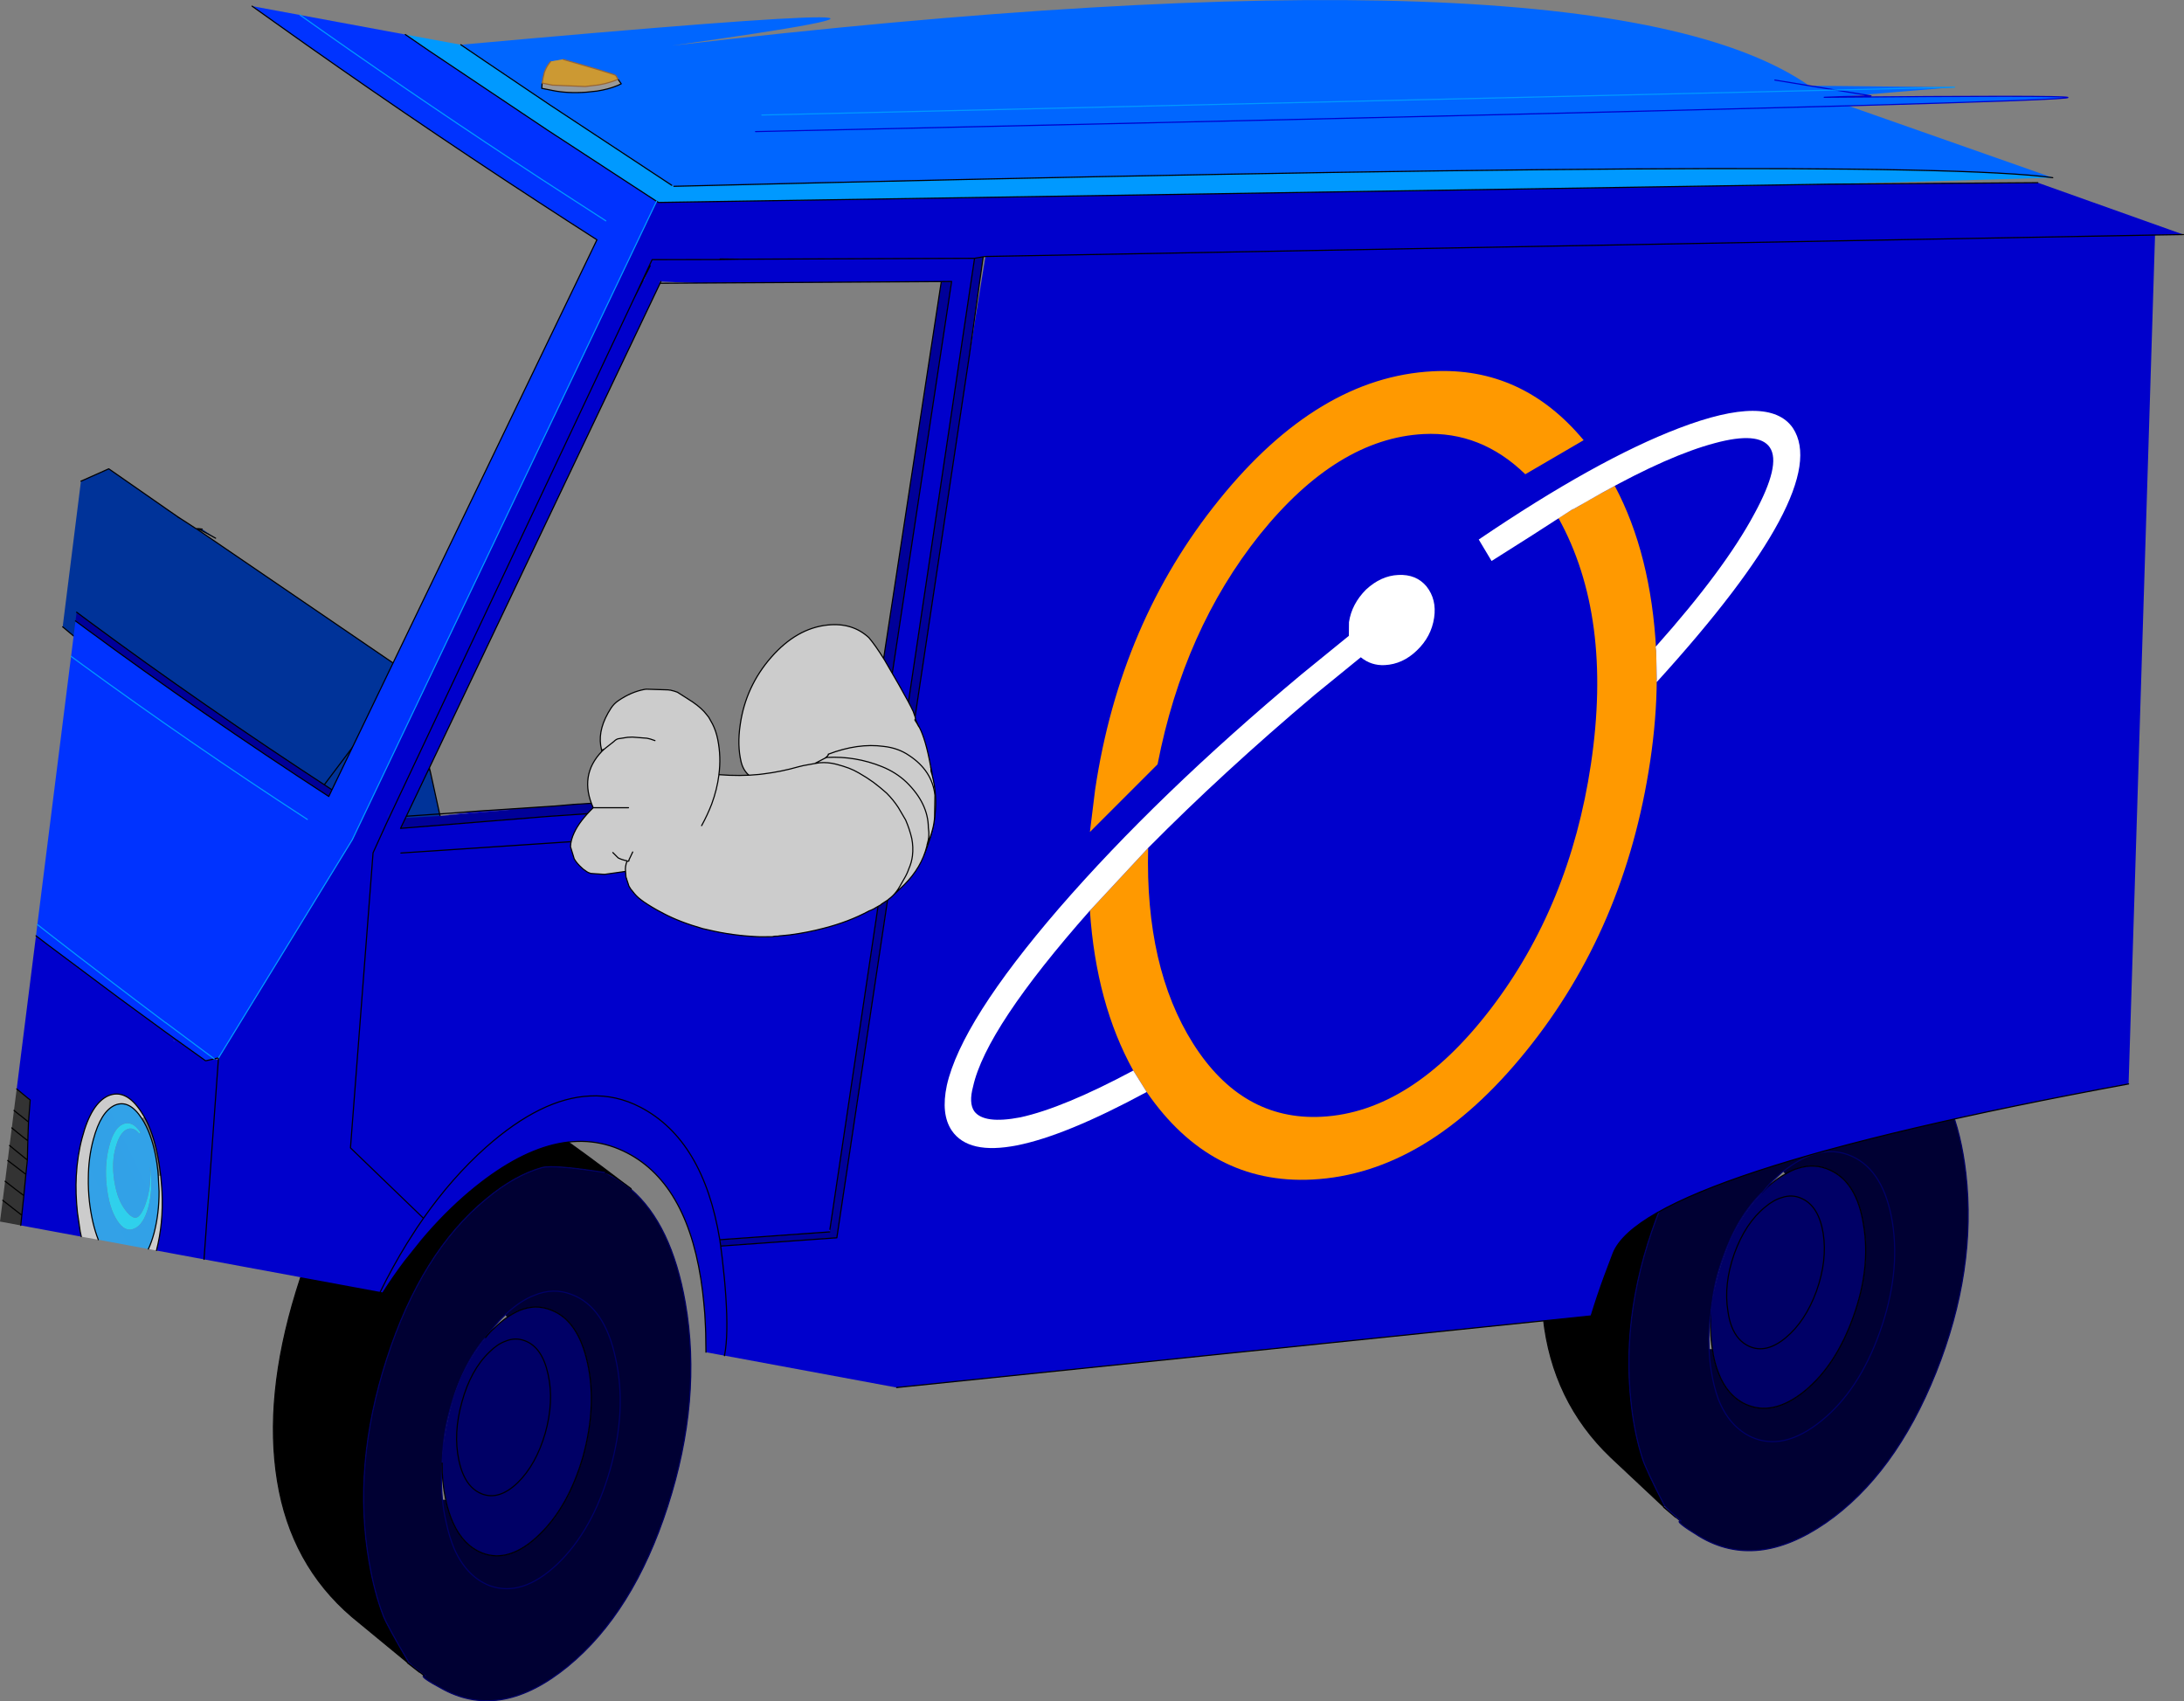
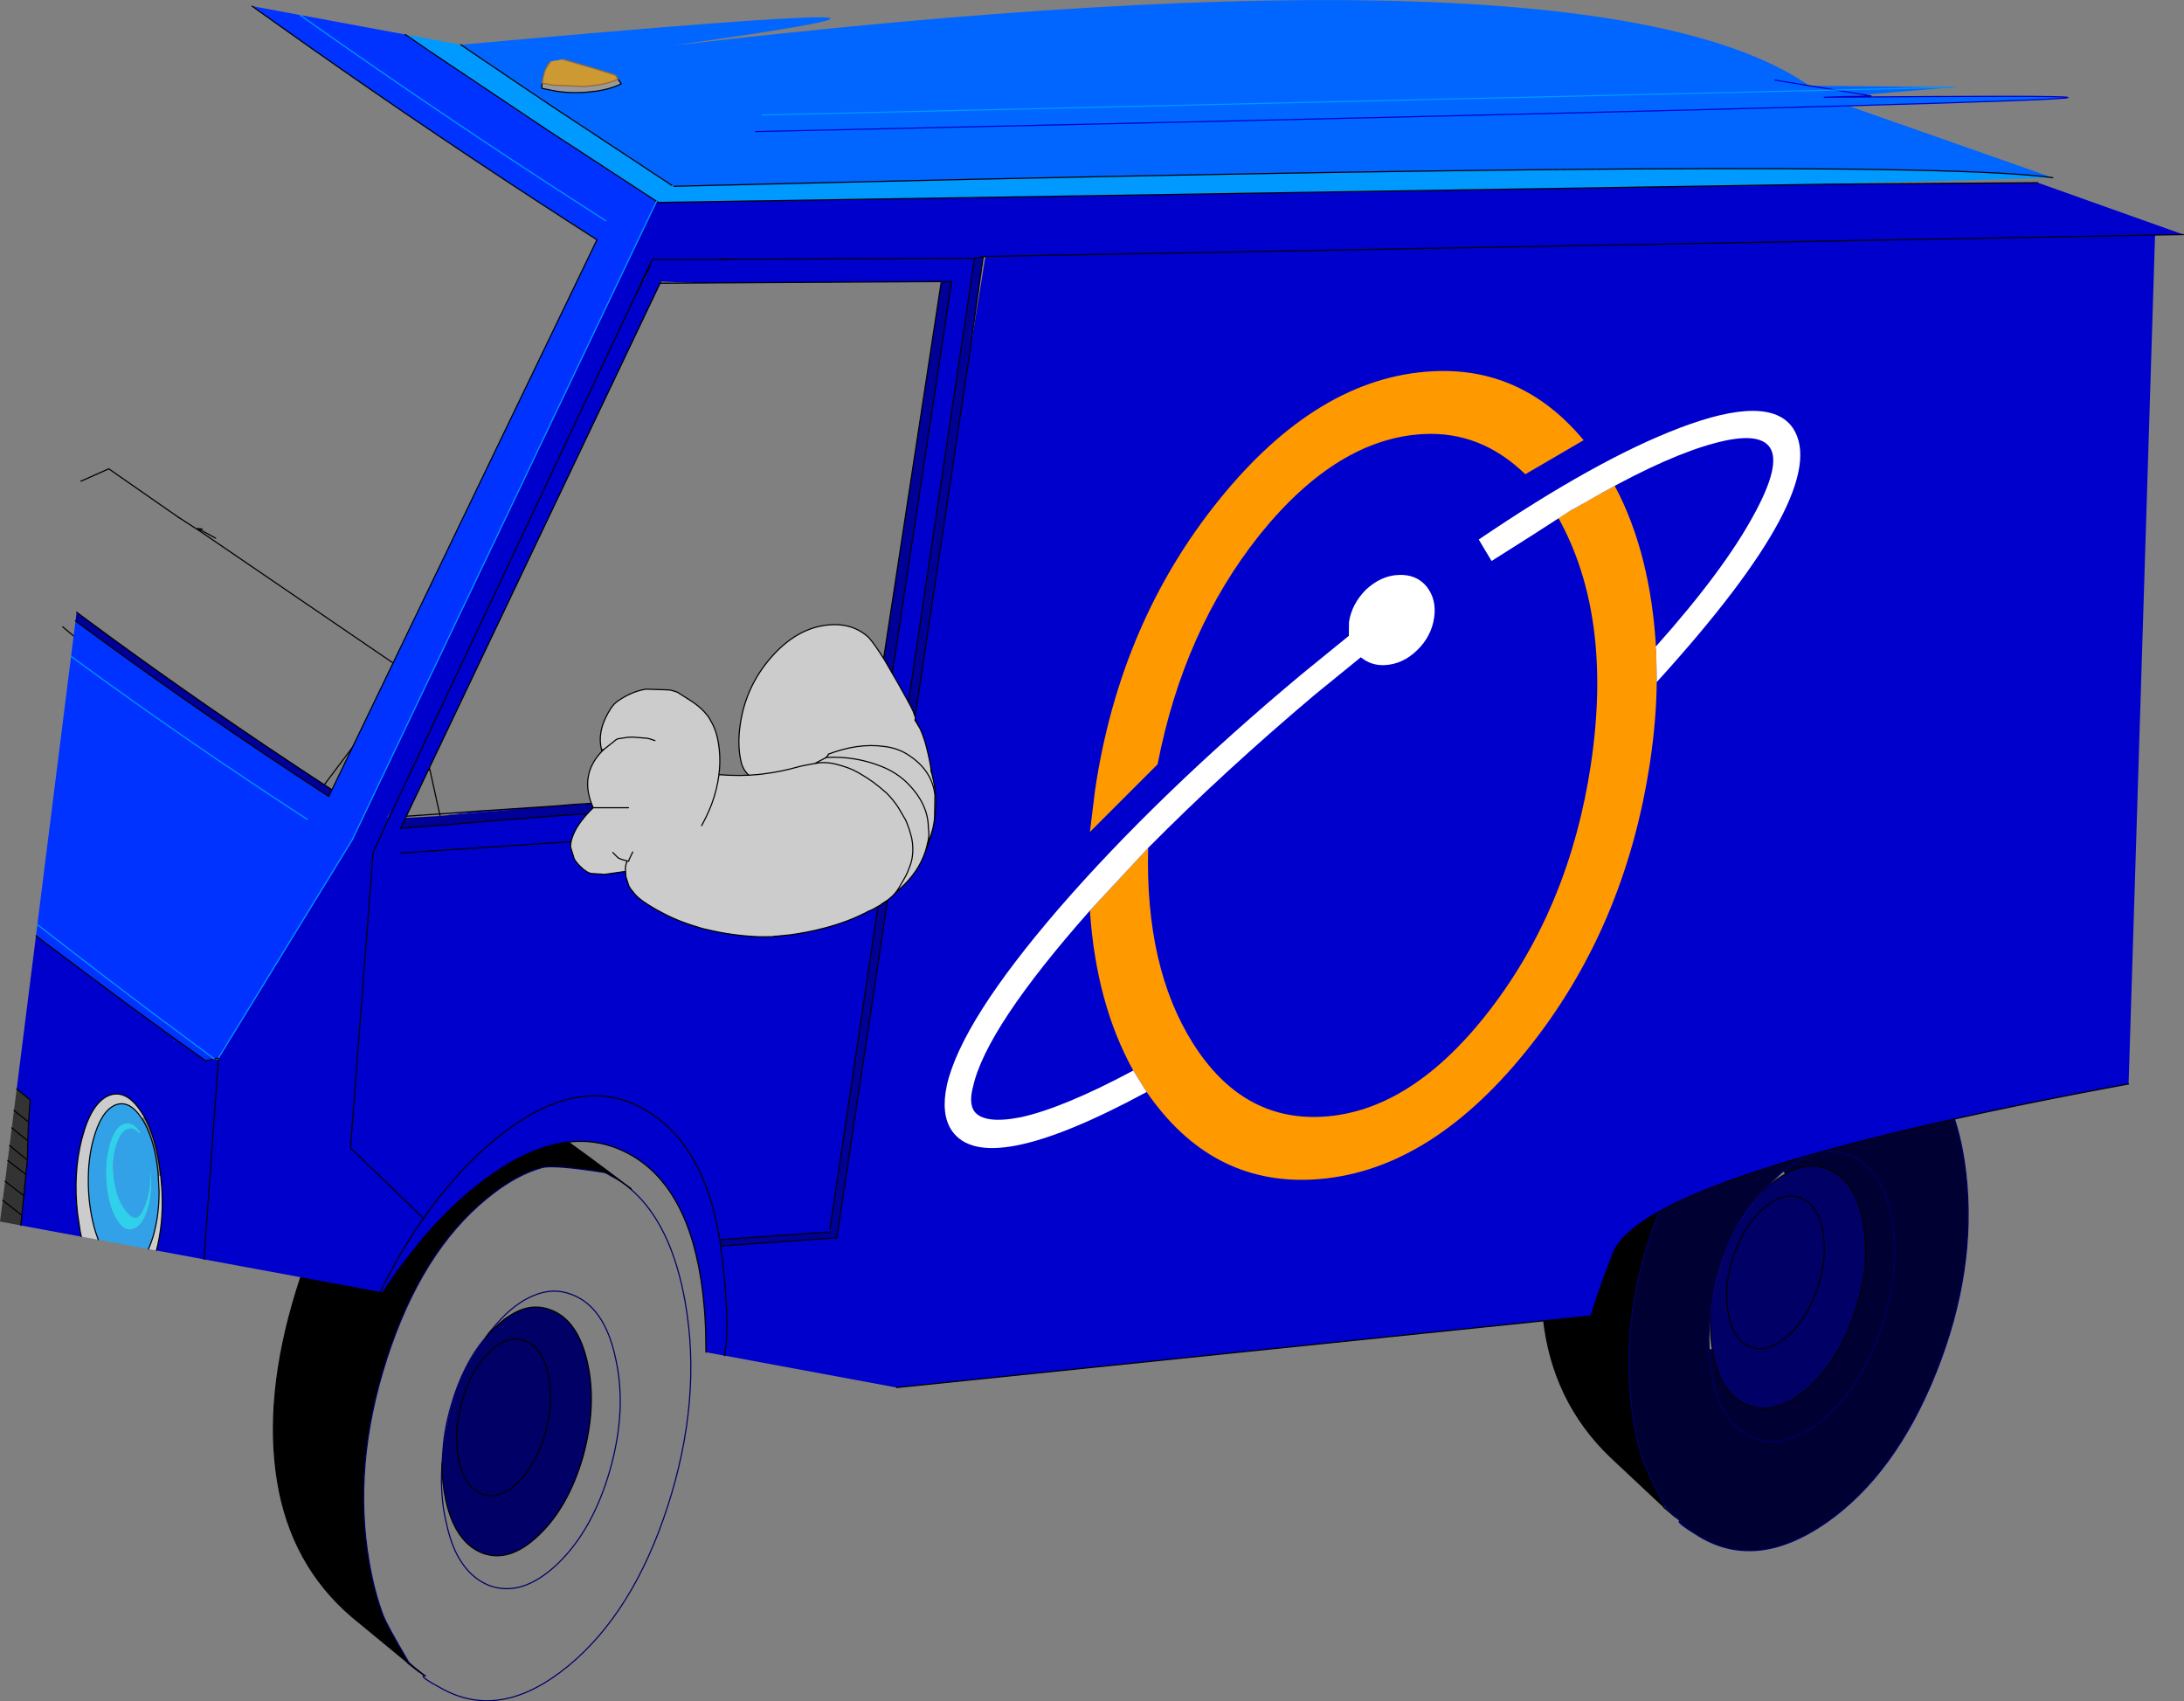
<svg xmlns="http://www.w3.org/2000/svg" height="749.25px" width="961.85px">
  <rect width="100%" height="100%" fill="#808080" stroke="none" />
  <g transform="matrix(1.0, 0.0, 0.0, 1.0, 317.8, 321.55)">
    <path d="M-243.45 -96.7 L-243.45 -96.65 -244.75 -97.6 -243.45 -96.7" fill="#000099" fill-rule="evenodd" stroke="none" />
-     <path d="M-244.75 -97.6 L-243.45 -96.65 -243.45 -96.7 -239.55 -94.0 -239.55 -93.9 -237.95 -92.95 -239.55 -93.9 -239.55 -94.0 -237.95 -92.95 -231.55 -88.8 -231.3 -88.7 -231.55 -88.8 -231.3 -88.75 -230.4 -88.75 -228.75 -88.55 -222.85 -84.55 Q-228.35 -87.5 -230.25 -88.6 L-231.3 -88.7 -138.05 -25.05 -187.7 40.95 -138.05 -25.05 -130.55 8.4 -130.3 9.65 -130.55 9.6 -131.25 9.4 -132.5 14.25 -129.35 15.3 -129.0 15.4 -128.25 18.4 -122.25 45.7 -121.7 47.6 -144.7 45.9 -180.8 43.25 Q-186.6 41.75 -187.7 40.95 L-207.25 24.75 -244.55 -6.7 -244.7 -6.9 -252.0 -13.05 -248.4 -9.7 -257.8 -18.0 -280.5 -37.4 -290.2 -45.5 -282.15 -109.65 -269.9 -115.1 -244.75 -97.6 M-228.75 -88.55 L-230.25 -88.6 -230.4 -88.75 -230.25 -88.6 -228.75 -88.55 M-128.25 18.4 L-129.35 15.3 -128.25 18.4 M-130.55 8.4 L-130.55 9.6 -130.55 8.4 M-122.25 45.7 Q-135.1 46.0 -144.7 45.9 -135.1 46.0 -122.25 45.7" fill="#003399" fill-rule="evenodd" stroke="none" />
    <path d="M-130.55 9.6 L-129.35 15.3 -132.5 14.25 -131.25 9.4 -130.55 9.6" fill="#000066" fill-rule="evenodd" stroke="none" />
    <path d="M-244.75 -97.6 L-243.45 -96.65 -243.45 -96.7 -244.75 -97.6 -269.9 -115.1 -282.15 -109.65 M-290.2 -45.5 L-280.5 -37.4 -257.8 -18.0 M-252.0 -13.05 L-244.7 -6.9 -244.55 -6.7 -207.25 24.75 -187.7 40.95 -138.05 -25.05 -231.3 -88.7 -231.55 -88.8 -237.95 -92.95 -239.55 -93.9 -239.55 -94.0 -243.45 -96.7 M-237.95 -92.95 L-239.55 -94.0 M-230.4 -88.75 L-230.25 -88.6 -228.75 -88.55 -230.4 -88.75 -231.3 -88.75 -231.55 -88.8 M-231.3 -88.7 L-230.25 -88.6 Q-228.35 -87.5 -222.85 -84.55 M-138.05 -25.05 L-130.55 8.4 -130.3 9.65 -130.55 9.6 -129.35 15.3 -128.25 18.4 -122.25 45.7 -121.7 47.6 M-129.0 15.4 L-128.25 18.4 M-144.7 45.9 L-168.5 45.0 Q-176.4 44.3 -180.8 43.25 M-131.25 9.4 L-130.55 9.6 -130.55 8.4 M-144.7 45.9 Q-135.1 46.0 -122.25 45.7" fill="none" stroke="#000000" stroke-linecap="round" stroke-linejoin="round" stroke-width="0.5" />
    <path d="M-257.8 -18.0 L-248.4 -9.7 -252.0 -13.05 M-180.8 43.25 Q-186.6 41.75 -187.7 40.95 M-244.55 -6.7 L-248.4 -9.7" fill="none" stroke="#000066" stroke-linecap="round" stroke-linejoin="round" stroke-width="0.5" />
-     <path d="M-51.2 194.85 Q-50.35 195.25 -49.0 196.15 -44.15 198.5 -39.85 202.25 -22.05 217.65 -16.0 252.1 -8.55 294.75 -23.75 341.8 -38.85 388.55 -67.7 412.25 -96.65 435.95 -122.15 422.65 -133.7 416.5 -130.9 416.4 L-130.4 416.45 Q-130.7 416.1 -130.85 416.25 -137.9 410.8 -138.05 410.05 -147.3 394.35 -149.0 390.0 -152.95 379.65 -155.2 366.5 -162.65 323.85 -147.5 276.95 -132.3 229.85 -103.5 206.3 -90.95 195.9 -79.0 192.6 -73.65 191.3 -51.2 194.85 M-121.5 338.95 Q-120.3 344.6 -118.25 349.1 -113.75 359.05 -105.35 362.4 -93.4 366.9 -80.45 354.45 -67.45 342.0 -61.05 319.95 -54.9 297.55 -59.0 278.85 -63.15 259.85 -75.15 255.35 -82.0 252.65 -89.0 255.55 -91.75 256.75 -94.45 258.6 L-95.3 257.45 Q-88.8 251.3 -82.55 248.9 -74.05 245.35 -65.95 248.55 -51.5 254.0 -46.7 276.6 -41.6 299.1 -49.15 325.8 -56.75 352.3 -72.3 367.2 -87.8 381.9 -102.15 376.75 -112.15 372.85 -117.6 360.85 -119.95 355.45 -121.35 348.55 -122.5 343.8 -122.95 338.9 -122.5 343.8 -121.35 348.55 -119.95 355.45 -117.6 360.85 -112.15 372.85 -102.15 376.75 -87.8 381.9 -72.3 367.2 -56.75 352.3 -49.15 325.8 -41.6 299.1 -46.7 276.6 -51.5 254.0 -65.95 248.55 -74.05 245.35 -82.55 248.9 -88.8 251.3 -95.3 257.45 L-95.7 257.9 Q-98.1 260.15 -100.3 262.85 -102.3 265.05 -103.95 267.5 -114.25 280.3 -118.6 295.85 -121.8 307.3 -122.7 316.7 L-123.1 322.75 Q-123.75 331.05 -122.95 338.9 L-121.5 338.95 M-122.7 316.7 Q-122.05 307.55 -119.25 297.9 -113.95 279.2 -103.95 267.5 -113.95 279.2 -119.25 297.9 -122.05 307.55 -122.7 316.7" fill="#000033" fill-rule="evenodd" stroke="none" />
    <path d="M-43.8 199.0 Q-49.05 195.25 -51.2 194.85 -73.65 191.3 -79.0 192.6 -90.95 195.9 -103.5 206.3 -132.3 229.85 -147.5 276.95 -162.65 323.85 -155.2 366.5 -152.95 379.65 -149.0 390.0 -147.3 394.35 -138.05 410.05 L-138.3 410.6 -162.75 390.45 Q-189.65 367.45 -195.6 330.6 -201.6 293.75 -187.4 247.4 -173.3 200.9 -144.35 177.25 -115.5 153.5 -89.95 167.0 -76.7 173.9 -43.8 199.0" fill="#000000" fill-rule="evenodd" stroke="none" />
    <path d="M-94.45 258.6 Q-91.75 256.75 -89.0 255.55 -82.0 252.65 -75.15 255.35 -63.15 259.85 -59.0 278.85 -54.9 297.55 -61.05 319.95 -67.45 342.0 -80.45 354.45 -93.4 366.9 -105.35 362.4 -113.75 359.05 -118.25 349.1 -120.3 344.6 -121.5 338.95 -123.2 331.0 -123.1 322.75 L-122.7 316.7 Q-121.8 307.3 -118.6 295.85 -114.25 280.3 -103.95 267.5 -102.15 265.1 -100.05 263.3 -97.2 260.45 -94.45 258.6 M-86.5 268.95 Q-90.85 267.25 -95.2 269.1 -98.75 270.35 -102.3 273.9 -110.5 281.75 -114.35 295.8 -118.25 309.65 -115.7 321.55 -114.95 325.25 -113.6 328.15 -110.8 334.3 -105.55 336.35 -98.0 339.25 -89.8 331.4 -81.75 323.5 -77.7 309.7 -73.75 295.65 -76.4 283.75 -78.95 271.85 -86.5 268.95 -78.95 271.85 -76.4 283.75 -73.75 295.65 -77.7 309.7 -81.75 323.5 -89.8 331.4 -98.0 339.25 -105.55 336.35 -110.8 334.3 -113.6 328.15 -114.95 325.25 -115.7 321.55 -118.25 309.65 -114.35 295.8 -110.5 281.75 -102.3 273.9 -98.75 270.35 -95.2 269.1 -90.85 267.25 -86.5 268.95" fill="#000066" fill-rule="evenodd" stroke="none" />
    <path d="M-51.2 194.85 Q-50.35 195.25 -49.0 196.15 -44.15 198.5 -39.85 202.25 -22.05 217.65 -16.0 252.1 -8.55 294.75 -23.75 341.8 -38.85 388.55 -67.7 412.25 -96.65 435.95 -122.15 422.65 -133.7 416.5 -130.9 416.4 L-130.4 416.45 Q-130.7 416.1 -130.85 416.25 -137.9 410.8 -138.05 410.05 -147.3 394.35 -149.0 390.0 -152.95 379.65 -155.2 366.5 -162.65 323.85 -147.5 276.95 -132.3 229.85 -103.5 206.3 -90.95 195.9 -79.0 192.6 -73.65 191.3 -51.2 194.85 M-122.95 338.9 Q-122.5 343.8 -121.35 348.55 -119.95 355.45 -117.6 360.85 -112.15 372.85 -102.15 376.75 -87.8 381.9 -72.3 367.2 -56.75 352.3 -49.15 325.8 -41.6 299.1 -46.7 276.6 -51.5 254.0 -65.95 248.55 -74.05 245.35 -82.55 248.9 -88.8 251.3 -95.3 257.45 L-95.7 257.9 Q-98.1 260.15 -100.3 262.85 -102.3 265.05 -103.95 267.5 -113.95 279.2 -119.25 297.9 -122.05 307.55 -122.7 316.7 L-123.1 322.75 Q-123.75 331.05 -122.95 338.9" fill="none" stroke="#000066" stroke-linecap="round" stroke-linejoin="round" stroke-width="0.5" />
    <path d="M-39.85 202.25 Q-39.8 202.1 -39.9 201.9 L-43.8 199.0 Q-49.05 195.25 -51.2 194.85 M-138.3 410.6 L-162.75 390.45 Q-189.65 367.45 -195.6 330.6 -201.6 293.75 -187.4 247.4 -173.3 200.9 -144.35 177.25 -115.5 153.5 -89.95 167.0 -76.7 173.9 -43.8 199.0 M-94.45 258.6 Q-91.75 256.75 -89.0 255.55 -82.0 252.65 -75.15 255.35 -63.15 259.85 -59.0 278.85 -54.9 297.55 -61.05 319.95 -67.45 342.0 -80.45 354.45 -93.4 366.9 -105.35 362.4 -113.75 359.05 -118.25 349.1 -120.3 344.6 -121.5 338.95 -123.2 331.0 -123.1 322.75 M-94.45 258.6 Q-97.2 260.45 -100.05 263.3 -102.15 265.1 -103.95 267.5 M-86.5 268.95 Q-78.95 271.85 -76.4 283.75 -73.75 295.65 -77.7 309.7 -81.75 323.5 -89.8 331.4 -98.0 339.25 -105.55 336.35 -110.8 334.3 -113.6 328.15 -114.95 325.25 -115.7 321.55 -118.25 309.65 -114.35 295.8 -110.5 281.75 -102.3 273.9 -98.75 270.35 -95.2 269.1 -90.85 267.25 -86.5 268.95 M-138.3 410.6 L-133.1 414.85 -138.35 410.75 -130.9 416.4" fill="none" stroke="#000000" stroke-linecap="round" stroke-linejoin="round" stroke-width="0.5" />
    <path d="M523.0 140.45 Q518.0 136.3 515.9 135.85 493.4 130.55 487.95 131.7 475.65 133.95 462.45 143.15 431.9 164.25 413.85 209.5 395.65 254.45 400.65 297.2 402.15 310.3 405.6 320.9 406.95 325.25 415.25 341.5 L414.95 342.05 391.65 320.2 Q365.85 295.55 361.9 258.75 358.0 221.95 375.15 177.25 392.25 132.5 422.85 111.45 453.35 90.35 478.3 105.6 491.45 113.45 523.0 140.45" fill="#000000" fill-rule="evenodd" stroke="none" />
    <path d="M515.9 135.85 Q516.65 136.45 517.9 137.25 522.75 140.15 526.8 144.2 543.95 160.5 547.95 195.0 552.85 237.7 534.8 282.9 516.75 327.95 486.25 349.1 455.65 370.15 430.55 355.0 419.4 348.2 422.3 348.25 L422.55 348.25 422.3 348.1 Q415.45 342.1 415.25 341.5 406.95 325.25 405.6 320.9 402.15 310.3 400.65 297.2 395.65 254.45 413.85 209.5 431.9 164.25 462.45 143.15 475.65 133.95 487.95 131.7 493.4 130.55 515.9 135.85 M436.35 272.6 Q437.15 278.4 439.0 283.0 442.85 293.1 451.1 296.9 463.05 302.25 476.9 291.1 490.7 279.85 498.4 258.35 506.1 236.95 502.95 218.05 500.05 199.05 488.15 193.75 481.45 190.6 474.05 192.95 471.3 193.75 468.4 195.55 L467.6 194.3 Q474.6 188.75 481.05 186.75 489.8 184.05 497.8 187.65 511.95 194.05 515.65 216.85 519.2 239.5 510.05 265.15 500.95 290.7 484.35 304.15 467.7 317.65 453.55 311.3 443.7 306.7 438.95 294.55 436.9 288.95 435.85 282.2 435.05 277.3 434.9 272.55 435.05 277.3 435.85 282.2 436.9 288.95 438.95 294.55 443.7 306.7 453.55 311.3 467.7 317.65 484.35 304.15 500.95 290.7 510.05 265.15 519.2 239.5 515.65 216.85 511.95 194.05 497.8 187.65 489.8 184.05 481.05 186.75 474.6 188.75 467.6 194.3 467.25 194.45 467.05 194.65 L462.15 199.2 458.25 203.6 Q447.05 215.35 441.9 230.35 437.8 241.5 436.45 250.65 436.0 253.55 435.7 256.5 434.5 264.5 434.9 272.55 L436.35 272.6 M436.45 250.65 Q437.6 241.55 441.05 232.3 447.3 214.3 458.25 203.6 447.3 214.3 441.05 232.3 437.6 241.55 436.45 250.65" fill="#000033" fill-rule="evenodd" stroke="none" />
    <path d="M468.4 195.55 Q471.3 193.75 474.05 192.95 481.45 190.6 488.15 193.75 500.05 199.05 502.95 218.05 506.1 236.95 498.4 258.35 490.7 279.85 476.9 291.1 463.05 302.25 451.1 296.9 442.85 293.1 439.0 283.0 437.15 278.4 436.35 272.6 435.1 264.65 435.7 256.5 436.0 253.55 436.45 250.65 437.8 241.5 441.9 230.35 447.05 215.35 458.25 203.6 460.25 201.35 462.5 199.55 465.45 197.15 468.4 195.55 M482.2 247.0 Q487.0 233.45 485.15 221.6 483.2 209.65 475.8 206.3 471.55 204.25 466.9 205.85 463.25 206.9 459.6 210.0 450.9 217.05 446.0 230.55 441.25 244.05 443.2 255.95 443.7 259.6 444.8 262.5 447.25 268.95 452.55 271.35 460.0 274.7 468.6 267.6 477.3 260.4 482.2 247.0 477.3 260.4 468.6 267.6 460.0 274.7 452.55 271.35 447.25 268.95 444.8 262.5 443.7 259.6 443.2 255.95 441.25 244.05 446.0 230.55 450.9 217.05 459.6 210.0 463.25 206.9 466.9 205.85 471.55 204.25 475.8 206.3 483.2 209.65 485.15 221.6 487.0 233.45 482.2 247.0" fill="#000066" fill-rule="evenodd" stroke="none" />
    <path d="M526.8 144.2 L526.75 143.8 523.0 140.45 Q518.0 136.3 515.9 135.85 M414.95 342.05 L391.65 320.2 Q365.85 295.55 361.9 258.75 358.0 221.95 375.15 177.25 392.25 132.5 422.85 111.45 453.35 90.35 478.3 105.6 491.45 113.45 523.0 140.45 M468.4 195.55 Q471.3 193.75 474.05 192.95 481.45 190.6 488.15 193.75 500.05 199.05 502.95 218.05 506.1 236.95 498.4 258.35 490.7 279.85 476.9 291.1 463.05 302.25 451.1 296.9 442.85 293.1 439.0 283.0 437.15 278.4 436.35 272.6 435.1 264.65 435.7 256.5 M468.4 195.55 Q465.45 197.15 462.5 199.55 460.25 201.35 458.25 203.6 M482.2 247.0 Q477.3 260.4 468.6 267.6 460.0 274.7 452.55 271.35 447.25 268.95 444.8 262.5 443.7 259.6 443.2 255.95 441.25 244.05 446.0 230.55 450.9 217.05 459.6 210.0 463.25 206.9 466.9 205.85 471.55 204.25 475.8 206.3 483.2 209.65 485.15 221.6 487.0 233.45 482.2 247.0 M414.95 342.05 L420.15 346.65 414.9 342.2 422.3 348.25" fill="none" stroke="#000000" stroke-linecap="round" stroke-linejoin="round" stroke-width="0.5" />
    <path d="M515.9 135.85 Q516.65 136.45 517.9 137.25 522.75 140.15 526.8 144.2 543.95 160.5 547.95 195.0 552.85 237.7 534.8 282.9 516.75 327.95 486.25 349.1 455.65 370.15 430.55 355.0 419.4 348.2 422.3 348.25 L422.55 348.25 422.3 348.1 Q415.45 342.1 415.25 341.5 406.95 325.25 405.6 320.9 402.15 310.3 400.65 297.2 395.65 254.45 413.85 209.5 431.9 164.25 462.45 143.15 475.65 133.95 487.95 131.7 493.4 130.55 515.9 135.85 M434.9 272.55 Q435.05 277.3 435.85 282.2 436.9 288.95 438.95 294.55 443.7 306.7 453.55 311.3 467.7 317.65 484.35 304.15 500.95 290.7 510.05 265.15 519.2 239.5 515.65 216.85 511.95 194.05 497.8 187.65 489.8 184.05 481.05 186.75 474.6 188.75 467.6 194.3 467.25 194.45 467.05 194.65 L462.15 199.2 458.25 203.6 Q447.3 214.3 441.05 232.3 437.6 241.55 436.45 250.65 436.0 253.55 435.7 256.5 434.5 264.5 434.9 272.55" fill="none" stroke="#000066" stroke-linecap="round" stroke-linejoin="round" stroke-width="0.5" />
    <path d="M116.2 -208.6 L115.2 -208.45 111.4 -207.8 7.9 -207.4 -0.65 -207.5 -0.75 -207.25 -30.6 -207.2 -38.8 -189.65 -147.4 40.6 -38.8 -189.65 -30.6 -207.2 -0.75 -207.25 -0.65 -207.5 7.9 -207.4 111.4 -207.8 47.7 219.85 47.6 220.95 -0.8 224.4 -0.4 227.2 0.25 232.3 Q1.35 241.6 1.85 249.25 3.0 266.45 1.35 275.0 3.0 266.45 1.85 249.25 1.35 241.6 0.25 232.3 L-0.4 227.2 50.75 223.55 109.1 -165.0 116.2 -208.6 631.3 -218.05 116.2 -208.6 M643.8 -218.25 L631.3 -218.05 619.65 155.8 Q406.65 195.1 392.65 230.35 L388.8 240.55 Q385.6 249.25 383.0 257.8 L383.0 257.95 77.1 289.5 1.35 275.45 1.3 275.05 1.35 275.0 1.25 275.0 1.25 275.45 -6.9 273.95 -7.0 265.6 -7.1 262.95 -7.4 257.1 Q-7.8 252.05 -8.35 247.35 -14.05 200.5 -41.55 186.2 -71.85 170.45 -110.9 203.2 -122.05 212.6 -132.0 224.45 L-139.6 233.95 Q-144.5 240.45 -149.1 247.65 L-150.35 247.4 -227.95 233.05 -221.65 145.2 -227.95 233.05 -248.9 229.15 Q-245.8 217.15 -246.45 203.25 -246.65 199.85 -247.0 196.35 -247.55 191.4 -248.45 187.05 -250.4 177.15 -254.25 170.25 L-255.6 168.1 Q-262.35 157.75 -270.1 161.0 -277.65 164.4 -281.6 179.45 -283.75 187.45 -284.2 196.3 -284.6 204.0 -283.7 212.4 L-282.5 220.65 -282.0 223.05 -308.65 218.1 -308.2 213.6 -307.3 204.95 -306.4 195.6 -305.75 189.3 -305.55 180.8 -305.25 172.55 -304.5 162.85 -305.6 162.0 -308.25 159.8 -310.45 158.0 -301.95 90.55 -297.05 94.3 -265.2 118.1 -245.45 132.55 -240.6 136.05 -227.25 145.6 -223.45 144.75 -221.65 145.2 -221.55 144.3 -162.65 48.25 -28.65 -232.9 -27.7 -232.4 487.75 -240.45 579.65 -241.1 643.8 -218.25 M-147.4 40.6 L-153.5 54.0 -163.45 183.95 -131.3 214.95 Q-134.25 219.1 -137.0 223.55 L-138.6 226.05 Q-144.8 236.1 -150.35 247.4 -144.8 236.1 -138.6 226.05 L-137.0 223.55 Q-134.25 219.1 -131.3 214.95 L-163.45 183.95 -153.5 54.0 -147.4 40.6 -147.05 39.45 -147.6 40.6 -147.4 40.6 M-139.2 38.65 L-141.4 43.25 -76.6 38.0 -49.7 36.15 Q32.8 30.6 66.9 29.55 L101.3 -197.6 96.75 -197.55 -10.55 -196.9 -26.75 -197.55 -27.2 -197.55 -27.1 -196.8 -138.85 37.9 -139.2 38.65 M-110.1 36.1 L-88.85 34.7 -124.25 37.8 -110.1 36.1 M38.8 57.8 Q29.0 58.1 22.4 60.3 15.95 62.6 16.45 65.45 16.9 68.25 24.05 70.0 31.3 71.9 41.1 71.65 50.85 71.3 57.35 69.0 63.9 66.8 63.45 64.0 62.95 61.1 55.7 59.25 48.55 57.5 38.8 57.8 M-131.3 214.95 Q-118.7 197.0 -103.8 183.7 -79.3 162.0 -57.95 161.1 -46.4 160.5 -35.75 166.05 -8.0 180.5 -0.8 224.4 -8.0 180.5 -35.75 166.05 -46.4 160.5 -57.95 161.1 -79.3 162.0 -103.8 183.7 -118.7 197.0 -131.3 214.95 M-31.45 -204.5 L-34.6 -198.15 -34.35 -197.9 -31.45 -204.5 M-38.8 -189.65 L-34.6 -198.15 -38.8 -189.65 M-147.0 38.4 L-145.7 35.45 -147.25 38.45 -147.0 38.4 M-241.0 136.95 L-240.95 136.8 -241.7 136.4 -241.0 136.95 M67.45 40.2 L-141.25 54.1 67.45 40.2 M7.9 -207.4 L-0.75 -207.25 7.9 -207.4" fill="#0000cc" fill-rule="evenodd" stroke="none" />
    <path d="M111.4 -207.8 L115.2 -208.45 109.1 -165.0 50.75 223.55 -0.4 227.2 -0.8 224.4 47.6 220.95 47.7 219.85 111.4 -207.8 M96.75 -197.55 L101.3 -197.6 66.9 29.55 Q32.8 30.6 -49.7 36.15 L-76.6 38.0 -141.4 43.25 -139.2 38.65 -124.25 37.8 -88.85 34.7 -110.1 36.1 -119.3 36.55 -114.7 36.2 -104.55 35.45 -73.3 33.4 -64.6 32.65 -49.25 31.7 62.65 25.35 96.75 -197.55 M-171.6 26.25 L-173.0 29.2 Q-229.4 -7.45 -279.6 -44.45 L-284.55 -48.1 -284.05 -51.95 -279.15 -48.3 Q-228.55 -10.85 -171.6 26.25" fill="#000099" fill-rule="evenodd" stroke="none" />
    <path d="M493.3 -279.0 L485.6 -278.7 Q694.85 -280.5 496.2 -274.95 L586.25 -243.3 Q518.05 -252.9 -21.0 -239.5 L-21.95 -239.95 -75.55 -275.3 -104.1 -294.55 -114.85 -301.85 Q154.55 -326.2 -21.8 -301.45 385.25 -349.05 479.0 -283.8 L542.95 -283.15 503.2 -279.85 493.3 -279.0 M490.55 -281.9 L503.2 -279.85 490.55 -281.9 542.95 -283.15 490.55 -281.9 17.75 -270.9 490.55 -281.9 479.0 -283.8 463.85 -286.3 479.0 -283.8 490.55 -281.9 M14.95 -263.6 Q356.45 -271.1 496.2 -274.95 356.45 -271.1 14.95 -263.6 M-45.65 -286.7 L-46.6 -288.3 Q-47.2 -288.9 -69.35 -295.25 L-69.75 -295.4 -75.25 -294.5 Q-76.65 -292.95 -77.6 -290.8 L-78.05 -289.7 -78.7 -286.9 -79.0 -284.95 -79.05 -284.9 -79.2 -282.65 -74.9 -281.8 -74.7 -281.75 Q-68.0 -280.35 -59.55 -280.95 L-54.85 -281.45 Q-49.75 -282.25 -46.05 -283.8 L-45.55 -284.0 -44.2 -284.65 -45.55 -286.55 -45.65 -286.7" fill="#0066ff" fill-rule="evenodd" stroke="none" />
    <path d="M487.75 -240.45 L-27.7 -232.4 -28.65 -232.9 -76.9 -264.4 -128.65 -299.05 -139.3 -306.35 -114.85 -301.85 -104.1 -294.55 -75.55 -275.3 -21.95 -239.95 -21.0 -239.5 Q518.05 -252.9 586.25 -243.3 L487.75 -240.45" fill="#0099ff" fill-rule="evenodd" stroke="none" />
    <path d="M38.8 57.8 Q48.55 57.5 55.7 59.25 62.95 61.1 63.45 64.0 63.9 66.8 57.35 69.0 50.85 71.3 41.1 71.65 31.3 71.9 24.05 70.0 16.9 68.25 16.45 65.45 15.95 62.6 22.4 60.3 29.0 58.1 38.8 57.8 M-282.0 223.05 L-282.5 220.65 -283.7 212.4 Q-284.6 204.0 -284.2 196.3 -283.75 187.45 -281.6 179.45 -277.65 164.4 -270.1 161.0 -262.35 157.75 -255.6 168.1 L-254.25 170.25 -255.35 171.0 Q-260.9 162.5 -267.2 165.15 -273.4 167.95 -276.7 180.3 -278.85 188.25 -278.9 197.25 -279.0 202.15 -278.45 207.4 -277.3 217.35 -274.5 224.4 L-282.0 223.05 M-247.0 196.35 Q-246.65 199.85 -246.45 203.25 -245.8 217.15 -248.9 229.15 L-252.45 228.5 Q-251.05 225.5 -249.95 221.45 -247.7 212.85 -247.75 203.05 L-248.1 196.2 -247.0 196.35" fill="#cccccc" fill-rule="evenodd" stroke="none" />
    <path d="M-28.65 -232.9 L-162.65 48.25 -221.55 144.3 -223.45 144.75 -227.25 145.6 -240.6 136.05 -245.45 132.55 -265.2 118.1 -297.05 94.3 -301.95 90.55 -301.35 85.6 -296.45 89.45 Q-271.15 109.1 -245.25 128.55 -271.15 109.1 -296.45 89.45 L-301.35 85.6 -286.5 -32.5 -284.55 -48.1 -279.6 -44.45 Q-229.4 -7.45 -173.0 29.2 L-171.6 26.25 -54.9 -215.95 Q-67.95 -224.3 -80.9 -232.75 -140.2 -271.4 -196.75 -311.7 L-206.8 -318.85 -185.7 -314.95 -139.3 -306.35 -128.65 -299.05 -76.9 -264.4 -28.65 -232.9 M-51.0 -224.3 L-79.6 -242.8 Q-128.5 -274.75 -175.5 -307.75 L-185.7 -314.95 -175.5 -307.75 Q-128.5 -274.75 -79.6 -242.8 L-51.0 -224.3 M-182.45 39.3 Q-234.7 5.35 -281.6 -28.9 L-286.5 -32.5 -281.6 -28.9 Q-234.7 5.35 -182.45 39.3 M-244.5 129.05 L-223.45 144.75 -244.5 129.05 -244.45 128.95 -245.25 128.55 -244.5 129.05 M-241.0 136.95 L-241.7 136.4 -240.95 136.8 -241.0 136.95" fill="#0033ff" fill-rule="evenodd" stroke="none" />
    <path d="M-69.75 -295.4 L-69.35 -295.25 Q-47.2 -288.9 -46.6 -288.3 L-45.65 -286.7 -46.1 -286.45 Q-48.4 -285.45 -51.25 -284.75 L-54.15 -284.15 -60.1 -283.45 -74.45 -284.05 -75.45 -284.25 -79.0 -284.95 -78.7 -286.9 -78.05 -289.7 -77.6 -290.8 Q-76.65 -292.95 -75.25 -294.5 L-69.75 -295.4" fill="#cc9933" fill-rule="evenodd" stroke="none" />
    <path d="M-79.0 -284.95 L-75.45 -284.25 -74.45 -284.05 -60.1 -283.45 -54.15 -284.15 -51.25 -284.75 Q-48.4 -285.45 -46.1 -286.45 L-45.65 -286.7 -45.55 -286.55 -44.2 -284.65 -45.55 -284.0 -46.05 -283.8 Q-49.75 -282.25 -54.85 -281.45 L-59.55 -280.95 Q-68.0 -280.35 -74.7 -281.75 L-74.9 -281.8 -79.2 -282.65 -79.05 -284.9 -79.0 -284.95" fill="#999999" fill-rule="evenodd" stroke="none" />
    <path d="M-310.45 158.0 L-308.25 159.8 -305.6 162.0 -304.5 162.85 -305.25 172.55 -305.55 180.8 -305.75 189.3 -306.4 195.6 -307.3 204.95 -308.2 213.6 -308.65 218.1 -317.8 216.4 -316.6 207.05 -315.55 198.65 -314.4 189.5 -313.6 182.9 -312.6 175.15 -311.65 167.45 -309.3 169.35 -308.85 169.65 -306.75 171.35 -305.25 172.55 -306.75 171.35 -308.85 169.65 -309.3 169.35 -311.65 167.45 -310.45 158.0 M-305.55 180.8 L-307.75 179.1 -309.35 177.8 -309.95 177.35 -312.6 175.15 -309.95 177.35 -309.35 177.8 -307.75 179.1 -305.55 180.8 M-306.4 195.6 L-310.4 192.55 -311.05 192.05 -314.4 189.5 -311.05 192.05 -310.4 192.55 -306.4 195.6 M-305.75 189.3 L-308.7 186.9 -309.75 186.05 -310.55 185.4 -313.6 182.9 -310.55 185.4 -309.75 186.05 -308.7 186.9 -305.75 189.3 M-307.3 204.95 L-311.3 201.95 -311.85 201.5 -315.55 198.65 -311.85 201.5 -311.3 201.95 -307.3 204.95 M-308.2 213.6 L-312.2 210.5 -312.55 210.2 -316.6 207.05 -312.55 210.2 -312.2 210.5 -308.2 213.6" fill="#333333" fill-rule="evenodd" stroke="none" />
    <path d="M-269.7 183.25 Q-267.65 175.25 -263.65 173.5 -259.55 171.75 -255.95 177.15 L-256.45 177.7 Q-259.0 174.55 -261.85 175.75 -265.15 177.25 -266.9 183.85 -268.7 190.3 -267.5 198.3 L-267.3 199.4 Q-266.1 206.7 -262.65 211.3 -259.0 216.15 -256.75 214.1 -254.5 212.1 -252.75 205.55 L-252.05 202.25 Q-251.3 197.55 -251.75 192.25 -251.0 197.55 -251.25 202.4 -251.5 206.35 -252.45 209.95 -254.6 217.85 -258.7 219.5 -262.7 221.35 -266.2 215.9 -269.75 210.45 -270.8 200.8 L-271.0 198.7 Q-271.6 190.35 -269.7 183.25" fill="url(#gradient0)" fill-rule="evenodd" stroke="none" />
    <path d="M-255.35 171.0 Q-251.25 177.3 -249.3 187.2 -248.65 190.5 -248.25 194.2 L-248.1 196.2 -247.75 203.05 Q-247.7 212.85 -249.95 221.45 -251.05 225.5 -252.45 228.5 L-274.5 224.4 Q-277.3 217.35 -278.45 207.4 -279.0 202.15 -278.9 197.25 -278.85 188.25 -276.7 180.3 -273.4 167.95 -267.2 165.15 -260.9 162.5 -255.35 171.0 M-269.7 183.25 Q-271.6 190.35 -271.0 198.7 L-270.8 200.8 Q-269.75 210.45 -266.2 215.9 -262.7 221.35 -258.7 219.5 -254.6 217.85 -252.45 209.95 -251.5 206.35 -251.25 202.4 -251.0 197.55 -251.75 192.25 -251.3 197.55 -252.05 202.25 L-252.75 205.55 Q-254.5 212.1 -256.75 214.1 -259.0 216.15 -262.65 211.3 -266.1 206.7 -267.3 199.4 L-267.5 198.3 Q-268.7 190.3 -266.9 183.85 -265.15 177.25 -261.85 175.75 -259.0 174.55 -256.45 177.7 L-255.95 177.15 Q-259.55 171.75 -263.65 173.5 -267.65 175.25 -269.7 183.25" fill="url(#gradient1)" fill-rule="evenodd" stroke="none" />
    <path d="M115.2 -208.45 L116.2 -208.6 631.3 -218.05 643.8 -218.25 M579.65 -241.1 L487.75 -240.45 -27.7 -232.4 -28.65 -232.9 -76.9 -264.4 -128.65 -299.05 -139.3 -306.35 M-221.55 144.3 L-221.65 145.2 -227.95 233.05 M-150.35 247.4 Q-144.8 236.1 -138.6 226.05 L-137.0 223.55 Q-134.25 219.1 -131.3 214.95 L-163.45 183.95 -153.5 54.0 -147.4 40.6 -38.8 -189.65 -30.6 -207.2 -0.75 -207.25 -0.65 -207.5 7.9 -207.4 111.4 -207.8 115.2 -208.45 109.1 -165.0 50.75 223.55 -0.4 227.2 -0.8 224.4 Q-8.0 180.5 -35.75 166.05 -46.4 160.5 -57.95 161.1 -79.3 162.0 -103.8 183.7 -118.7 197.0 -131.3 214.95 M96.75 -197.55 L101.3 -197.6 66.9 29.55 Q32.8 30.6 -49.7 36.15 L-76.6 38.0 -141.4 43.25 -139.2 38.65 -138.85 37.9 -27.1 -196.8 -10.55 -196.9 96.75 -197.55 62.65 25.35 -49.25 31.7 -64.6 32.65 -73.3 33.4 -104.55 35.45 -114.7 36.2 -119.3 36.55 -138.85 37.9 M-114.85 -301.85 L-104.1 -294.55 -75.55 -275.3 -21.95 -239.95 M-21.0 -239.5 Q518.05 -252.9 586.25 -243.3 M77.1 289.5 L383.0 257.95 383.0 257.8 Q385.6 249.25 388.8 240.55 L392.65 230.35 Q406.65 195.1 619.65 155.8 M47.7 219.85 L111.4 -207.8 M1.25 275.45 L1.25 275.0 1.35 275.0 Q3.0 266.45 1.85 249.25 1.35 241.6 0.25 232.3 L-0.4 227.2 M1.35 275.0 L1.3 275.05 1.35 275.45 M-45.65 -286.7 L-45.55 -286.55 -44.2 -284.65 -45.55 -284.0 -46.05 -283.8 Q-49.75 -282.25 -54.85 -281.45 L-59.55 -280.95 Q-68.0 -280.35 -74.7 -281.75 L-74.9 -281.8 -79.2 -282.65 -79.05 -284.9 -79.0 -284.95 M-206.8 -318.85 L-196.75 -311.7 Q-140.2 -271.4 -80.9 -232.75 -67.95 -224.3 -54.9 -215.95 L-171.6 26.25 -173.0 29.2 Q-229.4 -7.45 -279.6 -44.45 L-284.55 -48.1 M-34.6 -198.15 L-31.45 -204.5 M-34.6 -198.15 L-38.8 -189.65 M-284.05 -51.95 L-279.15 -48.3 Q-228.55 -10.85 -171.6 26.25 M-26.75 -197.55 L-27.1 -196.8 M-301.95 90.55 L-297.05 94.3 -265.2 118.1 -245.45 132.55 -240.6 136.05 -227.25 145.6 -223.45 144.75 -221.55 144.3 M-310.45 158.0 L-308.25 159.8 -305.6 162.0 -304.5 162.85 -305.25 172.55 -305.55 180.8 -305.75 189.3 -306.4 195.6 -307.3 204.95 -308.2 213.6 -308.65 218.1 M-282.0 223.05 L-282.5 220.65 -283.7 212.4 Q-284.6 204.0 -284.2 196.3 -283.75 187.45 -281.6 179.45 -277.65 164.4 -270.1 161.0 -262.35 157.75 -255.6 168.1 L-254.25 170.25 Q-250.4 177.15 -248.45 187.05 -247.55 191.4 -247.0 196.35 -246.65 199.85 -246.45 203.25 -245.8 217.15 -248.9 229.15 M-305.25 172.55 L-306.75 171.35 -308.85 169.65 -309.3 169.35 -311.65 167.45 M-312.6 175.15 L-309.95 177.35 -309.35 177.8 -307.75 179.1 -305.55 180.8 M-313.6 182.9 L-310.55 185.4 -309.75 186.05 -308.7 186.9 -305.75 189.3 M-314.4 189.5 L-311.05 192.05 -310.4 192.55 -306.4 195.6 M-315.55 198.65 L-311.85 201.5 -311.3 201.95 -307.3 204.95 M-255.35 171.0 Q-251.25 177.3 -249.3 187.2 -248.65 190.5 -248.25 194.2 L-248.1 196.2 -247.75 203.05 Q-247.7 212.85 -249.95 221.45 -251.05 225.5 -252.45 228.5 M-255.35 171.0 Q-260.9 162.5 -267.2 165.15 -273.4 167.95 -276.7 180.3 -278.85 188.25 -278.9 197.25 -279.0 202.15 -278.45 207.4 -277.3 217.35 -274.5 224.4 M-316.6 207.05 L-312.55 210.2 -312.2 210.5 -308.2 213.6 M-6.9 273.95 L-7.0 265.6 -7.1 262.95 -7.4 257.1 Q-7.8 252.05 -8.35 247.35 -14.05 200.5 -41.55 186.2 -71.85 170.45 -110.9 203.2 -122.05 212.6 -132.0 224.45 L-139.6 233.95 Q-144.5 240.45 -149.1 247.65 M-0.75 -207.25 L7.9 -207.4 M-141.25 54.1 L67.45 40.2 M-0.8 224.4 L47.6 220.95" fill="none" stroke="#000000" stroke-linecap="round" stroke-linejoin="round" stroke-width="0.5" />
    <path d="M503.2 -279.85 L506.2 -279.35 493.3 -279.0 485.6 -278.7 Q694.85 -280.5 496.2 -274.95 356.45 -271.1 14.95 -263.6 M503.2 -279.85 L490.55 -281.9 479.0 -283.8 463.85 -286.3" fill="none" stroke="#0000cc" stroke-linecap="round" stroke-linejoin="round" stroke-width="0.5" />
    <path d="M-28.65 -232.9 L-162.65 48.25 -221.55 144.3 M490.55 -281.9 L17.75 -270.9 M542.95 -283.15 L490.55 -281.9 M-185.7 -314.95 L-175.5 -307.75 Q-128.5 -274.75 -79.6 -242.8 L-51.0 -224.3 M-286.5 -32.5 L-281.6 -28.9 Q-234.7 5.35 -182.45 39.3 M-245.25 128.55 Q-271.15 109.1 -296.45 89.45 L-301.35 85.6 M-223.45 144.75 L-244.5 129.05 -245.25 128.55" fill="none" stroke="#0099ff" stroke-linecap="round" stroke-linejoin="round" stroke-width="0.5" />
    <path d="M38.8 57.8 Q48.55 57.5 55.7 59.25 62.95 61.1 63.45 64.0 63.9 66.8 57.35 69.0 50.85 71.3 41.1 71.65 31.3 71.9 24.05 70.0 16.9 68.25 16.45 65.45 15.95 62.6 22.4 60.3 29.0 58.1 38.8 57.8" fill="none" stroke="#999999" stroke-linecap="round" stroke-linejoin="round" stroke-width="0.5" />
    <path d="M-45.65 -286.7 L-46.6 -288.3 Q-47.2 -288.9 -69.35 -295.25 L-69.75 -295.4 M-75.25 -294.5 Q-76.65 -292.95 -77.6 -290.8 L-78.05 -289.7 -78.7 -286.9 -79.0 -284.95 -75.45 -284.25 -74.45 -284.05 -60.1 -283.45 -54.15 -284.15 -51.25 -284.75 Q-48.4 -285.45 -46.1 -286.45 L-45.65 -286.7" fill="none" stroke="#996633" stroke-linecap="round" stroke-linejoin="round" stroke-width="0.5" />
    <path d="M379.65 -127.7 L353.95 -112.7 Q334.4 -131.7 309.15 -130.4 271.15 -128.45 237.05 -86.15 203.5 -44.15 192.0 15.05 L162.2 44.85 164.5 26.2 Q175.5 -47.55 219.15 -101.5 262.75 -155.5 313.25 -158.05 352.65 -160.1 379.65 -127.7" fill="#ff9900" fill-rule="evenodd" stroke="none" />
    <path d="M368.55 -93.4 L374.55 -97.15 375.95 -97.8 Q378.35 -99.1 380.7 -100.65 381.05 -100.95 381.9 -101.25 L386.9 -104.1 387.5 -104.4 393.35 -107.6 Q409.35 -77.55 411.6 -35.05 L411.85 -22.2 Q411.75 -5.05 408.95 13.7 397.95 87.4 354.3 141.35 310.7 195.3 260.15 197.9 215.35 200.2 187.2 159.35 L181.3 149.9 Q164.95 120.45 162.2 79.45 L187.85 51.85 Q186.5 104.5 207.65 138.0 229.2 172.05 264.25 170.25 303.9 168.2 338.75 122.7 373.55 77.2 382.85 15.0 392.55 -50.1 368.55 -93.4" fill="#ff9900" fill-rule="evenodd" stroke="none" />
    <path d="M298.0 -68.35 Q305.9 -68.75 310.45 -63.3 315.0 -57.55 313.8 -49.5 312.55 -41.15 306.2 -35.1 299.95 -29.05 292.05 -28.65 286.1 -28.35 281.5 -32.1 L261.3 -15.65 Q220.9 18.45 187.85 51.85 L162.2 79.45 Q116.45 131.2 110.75 156.95 108.8 164.2 111.25 167.8 115.5 173.6 131.6 170.5 150.55 166.35 181.3 149.9 L187.2 159.35 Q115.95 197.85 101.35 176.3 96.5 169.1 99.2 156.4 105.55 128.35 148.6 78.45 191.9 28.5 255.3 -24.5 L276.25 -41.55 276.3 -47.55 Q277.5 -55.6 283.85 -61.95 290.4 -68.0 298.0 -68.35" fill="#ffffff" fill-rule="evenodd" stroke="none" />
    <path d="M461.65 -124.5 Q456.8 -131.65 437.4 -126.4 417.45 -121.1 387.5 -104.4 L375.4 -97.5 374.55 -97.15 Q356.9 -85.65 339.1 -74.5 L333.45 -83.95 Q385.35 -119.15 421.65 -133.0 461.4 -148.2 471.8 -133.05 489.4 -106.5 412.0 -21.35 L411.75 -21.35 411.85 -22.2 411.6 -35.05 411.35 -36.75 411.65 -37.05 Q441.75 -70.85 454.85 -95.3 466.7 -117.05 461.65 -124.5" fill="#ffffff" fill-rule="evenodd" stroke="none" />
    <path d="M87.0 -1.45 Q89.9 4.0 92.05 15.9 L92.1 16.55 92.2 16.65 Q92.1 17.8 92.45 18.8 L92.65 19.45 92.85 20.25 Q97.05 36.9 89.0 55.2 L88.8 55.6 84.2 60.5 72.55 65.9 14.0 21.25 Q9.8 18.9 8.6 14.0 6.85 6.65 8.2 -2.45 10.6 -19.2 21.8 -32.05 33.05 -44.9 46.7 -46.3 57.6 -47.45 64.85 -40.75 67.75 -37.35 71.7 -31.0 L78.05 -20.05 Q83.1 -11.15 84.4 -8.2 85.55 -5.25 85.35 -4.8 L85.1 -4.55 85.6 -3.65 85.75 -3.5 86.9 -1.45 87.0 -1.45" fill="#cccccc" fill-rule="evenodd" stroke="none" />
    <path d="M85.35 -4.8 Q85.55 -5.25 84.4 -8.2 83.1 -11.15 78.05 -20.05 L71.7 -31.0 Q67.75 -37.35 64.85 -40.75 57.6 -47.45 46.7 -46.3 33.05 -44.9 21.8 -32.05 10.6 -19.2 8.2 -2.45 6.85 6.65 8.6 14.0 9.8 18.9 14.0 21.25 L72.55 65.9 84.2 60.5 88.8 55.6 89.0 55.2 Q97.05 36.9 92.85 20.25 L92.65 19.45 92.45 18.8 Q92.1 17.8 92.2 16.65 L92.1 16.55 92.05 15.9 Q89.9 4.0 87.0 -1.45 L86.9 -1.55 86.4 -2.5 86.9 -1.45 85.75 -3.5 85.6 -3.65 85.1 -4.55 M85.35 -4.8 L85.75 -3.9 86.4 -2.5 85.75 -3.5 M92.65 19.45 L92.45 18.8 92.2 16.65 M92.85 20.25 Q92.6 17.85 92.05 15.9" fill="none" stroke="#000000" stroke-linecap="round" stroke-linejoin="round" stroke-width="0.5" />
    <path d="M75.45 72.85 Q77.15 71.15 78.45 68.85 L80.45 65.35 Q81.7 63.25 82.45 61.05 83.7 58.25 84.05 55.3 84.5 51.55 83.75 47.7 82.8 43.6 81.05 39.55 L77.85 34.1 Q75.65 30.7 72.65 27.7 69.85 25.2 66.85 22.95 63.8 20.75 60.45 18.85 58.3 17.6 56.1 16.75 53.4 15.75 50.5 15.0 46.8 14.05 43.2 14.35 L41.0 14.7 43.2 14.35 Q46.8 14.05 50.5 15.0 53.4 15.75 56.1 16.75 58.3 17.6 60.45 18.85 63.8 20.75 66.85 22.95 69.85 25.2 72.65 27.7 75.65 30.7 77.85 34.1 L81.05 39.55 Q82.8 43.6 83.75 47.7 84.5 51.55 84.05 55.3 83.7 58.25 82.45 61.05 81.7 63.25 80.45 65.35 L78.45 68.85 Q77.15 71.15 75.45 72.85 L74.75 73.5 74.15 74.0 73.75 74.3 73.25 74.75 70.35 76.65 70.15 76.9 69.7 77.15 68.1 78.05 67.0 78.7 65.75 79.3 65.05 79.55 Q56.1 84.4 44.9 87.25 37.95 89.1 30.05 90.15 L27.1 90.45 25.35 90.6 25.0 90.7 23.35 90.75 22.35 90.95 17.05 91.0 Q5.1 90.6 -6.3 87.85 L-8.3 87.4 Q-18.45 84.5 -25.45 80.8 L-28.45 79.2 Q-33.2 76.5 -35.5 74.7 -37.6 73.15 -39.25 70.9 L-40.0 70.0 -40.8 68.7 -41.75 65.8 Q-41.85 65.3 -42.1 64.75 L-42.3 62.3 -42.3 62.2 -51.55 63.5 -57.6 63.1 -58.8 62.65 -59.4 62.3 -60.95 61.2 -61.6 60.6 Q-63.7 58.75 -64.9 56.7 L-66.55 51.3 Q-66.45 48.4 -64.9 45.1 -62.55 40.05 -56.55 34.15 -62.9 19.95 -52.75 9.35 L-52.85 8.8 -53.25 6.75 Q-54.4 -0.95 -48.7 -9.7 -47.35 -11.75 -45.45 -13.0 -39.85 -16.85 -33.95 -17.95 L-33.15 -18.05 -23.75 -17.75 -23.45 -17.75 -23.05 -17.65 -22.65 -17.65 -20.9 -17.2 -19.45 -16.7 -12.8 -12.45 Q-8.6 -9.55 -6.6 -6.85 L-5.65 -5.65 -4.0 -2.7 Q-2.45 0.35 -1.7 4.1 -0.15 11.9 -1.2 19.6 8.25 20.35 16.5 19.5 L18.5 19.25 Q26.25 18.3 33.95 16.1 L36.0 15.6 41.0 14.7 45.4 12.4 46.3 12.0 Q58.95 11.35 70.6 16.05 76.9 18.6 81.45 22.95 91.0 32.3 91.05 42.95 91.7 46.75 90.5 50.45 91.7 46.75 91.05 42.95 91.0 32.3 81.45 22.95 76.9 18.6 70.6 16.05 58.95 11.35 46.3 12.0 L46.1 11.9 Q47.55 10.45 46.95 10.6 60.05 5.6 71.4 7.15 77.75 7.85 82.5 11.1 92.75 17.8 93.95 28.65 L93.8 38.15 Q93.55 43.65 90.5 50.45 L90.4 51.1 Q88.05 60.5 80.45 68.05 L75.45 72.85 M-8.8 42.05 Q-6.15 37.2 -4.35 32.5 -2.0 26.1 -1.2 19.8 L-1.2 19.6 -1.2 19.8 Q-2.0 26.1 -4.35 32.5 -6.15 37.2 -8.8 42.05 M-56.55 34.15 L-41.0 34.15 -56.55 34.15 M-41.65 57.65 L-41.2 57.75 -40.8 57.55 -40.8 57.1 -40.4 56.3 -39.15 53.65 -40.4 56.3 -40.8 57.1 -40.8 57.55 -41.2 57.75 -41.65 57.65 Q-42.6 60.15 -42.3 62.2 -42.6 60.15 -41.65 57.65 L-41.65 57.55 Q-44.2 57.0 -45.55 56.25 L-47.9 53.9 -45.55 56.25 Q-44.2 57.0 -41.65 57.55 L-41.65 57.65 M-51.75 8.4 L-52.75 9.35 -51.75 8.4 -52.85 8.8 -51.75 8.4 -47.4 4.95 Q-46.5 4.05 -45.6 3.8 L-41.4 3.15 -39.3 3.05 -32.9 3.55 -31.4 3.9 -29.35 4.6 -31.4 3.9 -32.9 3.55 -39.3 3.05 -41.4 3.15 -45.6 3.8 Q-46.5 4.05 -47.4 4.95 L-51.75 8.4" fill="#cccccc" fill-rule="evenodd" stroke="none" />
    <path d="M41.0 14.7 L43.2 14.35 Q46.8 14.05 50.5 15.0 53.4 15.75 56.1 16.75 58.3 17.6 60.45 18.85 63.8 20.75 66.85 22.95 69.85 25.2 72.65 27.7 75.65 30.7 77.85 34.1 L81.05 39.55 Q82.8 43.6 83.75 47.7 84.5 51.55 84.05 55.3 83.7 58.25 82.45 61.05 81.7 63.25 80.45 65.35 L78.45 68.85 Q77.15 71.15 75.45 72.85 L80.45 68.05 Q88.05 60.5 90.4 51.1 L90.5 50.45 Q91.7 46.75 91.05 42.95 91.0 32.3 81.45 22.95 76.9 18.6 70.6 16.05 58.95 11.35 46.3 12.0 L45.4 12.4 41.0 14.7 36.0 15.6 33.95 16.1 Q26.25 18.3 18.5 19.25 L16.5 19.5 Q8.25 20.35 -1.2 19.6 L-1.2 19.8 Q-2.0 26.1 -4.35 32.5 -6.15 37.2 -8.8 42.05 M46.1 11.9 L45.4 12.4 M46.1 11.9 Q47.55 10.45 46.95 10.6 60.05 5.6 71.4 7.15 77.75 7.85 82.5 11.1 92.75 17.8 93.95 28.65 L93.8 38.15 Q93.55 43.65 90.5 50.45 L90.4 51.1 M75.45 72.85 L74.75 73.5 74.15 74.0 73.75 74.3 73.25 74.75 70.35 76.65 70.15 76.9 69.7 77.15 68.1 78.05 67.0 78.7 65.75 79.3 65.05 79.55 Q56.1 84.4 44.9 87.25 37.95 89.1 30.05 90.15 L27.1 90.45 25.35 90.6 25.0 90.7 23.35 90.75 22.35 90.95 17.05 91.0 Q5.1 90.6 -6.3 87.85 L-8.3 87.4 Q-18.45 84.5 -25.45 80.8 L-28.45 79.2 Q-33.2 76.5 -35.5 74.7 -37.6 73.15 -39.25 70.9 L-40.0 70.0 -40.8 68.7 -41.75 65.8 Q-41.85 65.3 -42.1 64.75 L-42.3 62.3 -42.3 62.2 -51.55 63.5 -57.6 63.1 -58.8 62.65 -59.4 62.3 -60.95 61.2 -61.6 60.6 Q-63.7 58.75 -64.9 56.7 L-66.55 51.3 Q-66.45 48.4 -64.9 45.1 -62.55 40.05 -56.55 34.15 -62.9 19.95 -52.75 9.35 L-52.85 8.8 -53.25 6.75 Q-54.4 -0.95 -48.7 -9.7 -47.35 -11.75 -45.45 -13.0 -39.85 -16.85 -33.95 -17.95 L-33.15 -18.05 -23.75 -17.75 -23.45 -17.75 -23.05 -17.65 -22.65 -17.65 -20.9 -17.2 -19.45 -16.7 -12.8 -12.45 Q-8.6 -9.55 -6.6 -6.85 L-5.65 -5.65 -4.0 -2.7 Q-2.45 0.35 -1.7 4.1 -0.15 11.9 -1.2 19.6 M-52.85 8.8 L-51.75 8.4 -47.4 4.95 Q-46.5 4.05 -45.6 3.8 L-41.4 3.15 -39.3 3.05 -32.9 3.55 -31.4 3.9 -29.35 4.6 M-52.75 9.35 L-51.75 8.4 M-42.3 62.2 Q-42.6 60.15 -41.65 57.65 L-41.65 57.55 Q-44.2 57.0 -45.55 56.25 L-47.9 53.9 M-39.15 53.65 L-40.4 56.3 -40.8 57.1 -40.8 57.55 -41.2 57.75 -41.65 57.65 M-41.0 34.15 L-56.55 34.15" fill="none" stroke="#000000" stroke-linecap="round" stroke-linejoin="round" stroke-width="0.5" />
  </g>
  <defs>
    <radialGradient cx="0" cy="0" gradientTransform="matrix(2.804, 1.508, -0.815, 3.035, 374.35, -130.0)" gradientUnits="userSpaceOnUse" id="gradient0" r="819.2" spreadMethod="pad">
      <stop offset="0.0" stop-color="#00ffff" stop-opacity="0.839" />
      <stop offset="1.0" stop-color="#6699ff" stop-opacity="0.859" />
    </radialGradient>
    <radialGradient cx="0" cy="0" gradientTransform="matrix(2.804, 1.508, -0.815, 3.035, 374.35, -130.0)" gradientUnits="userSpaceOnUse" id="gradient1" r="819.2" spreadMethod="pad">
      <stop offset="0.0" stop-color="#0099ff" stop-opacity="0.902" />
      <stop offset="1.0" stop-color="#66ccff" stop-opacity="0.62" />
    </radialGradient>
  </defs>
</svg>